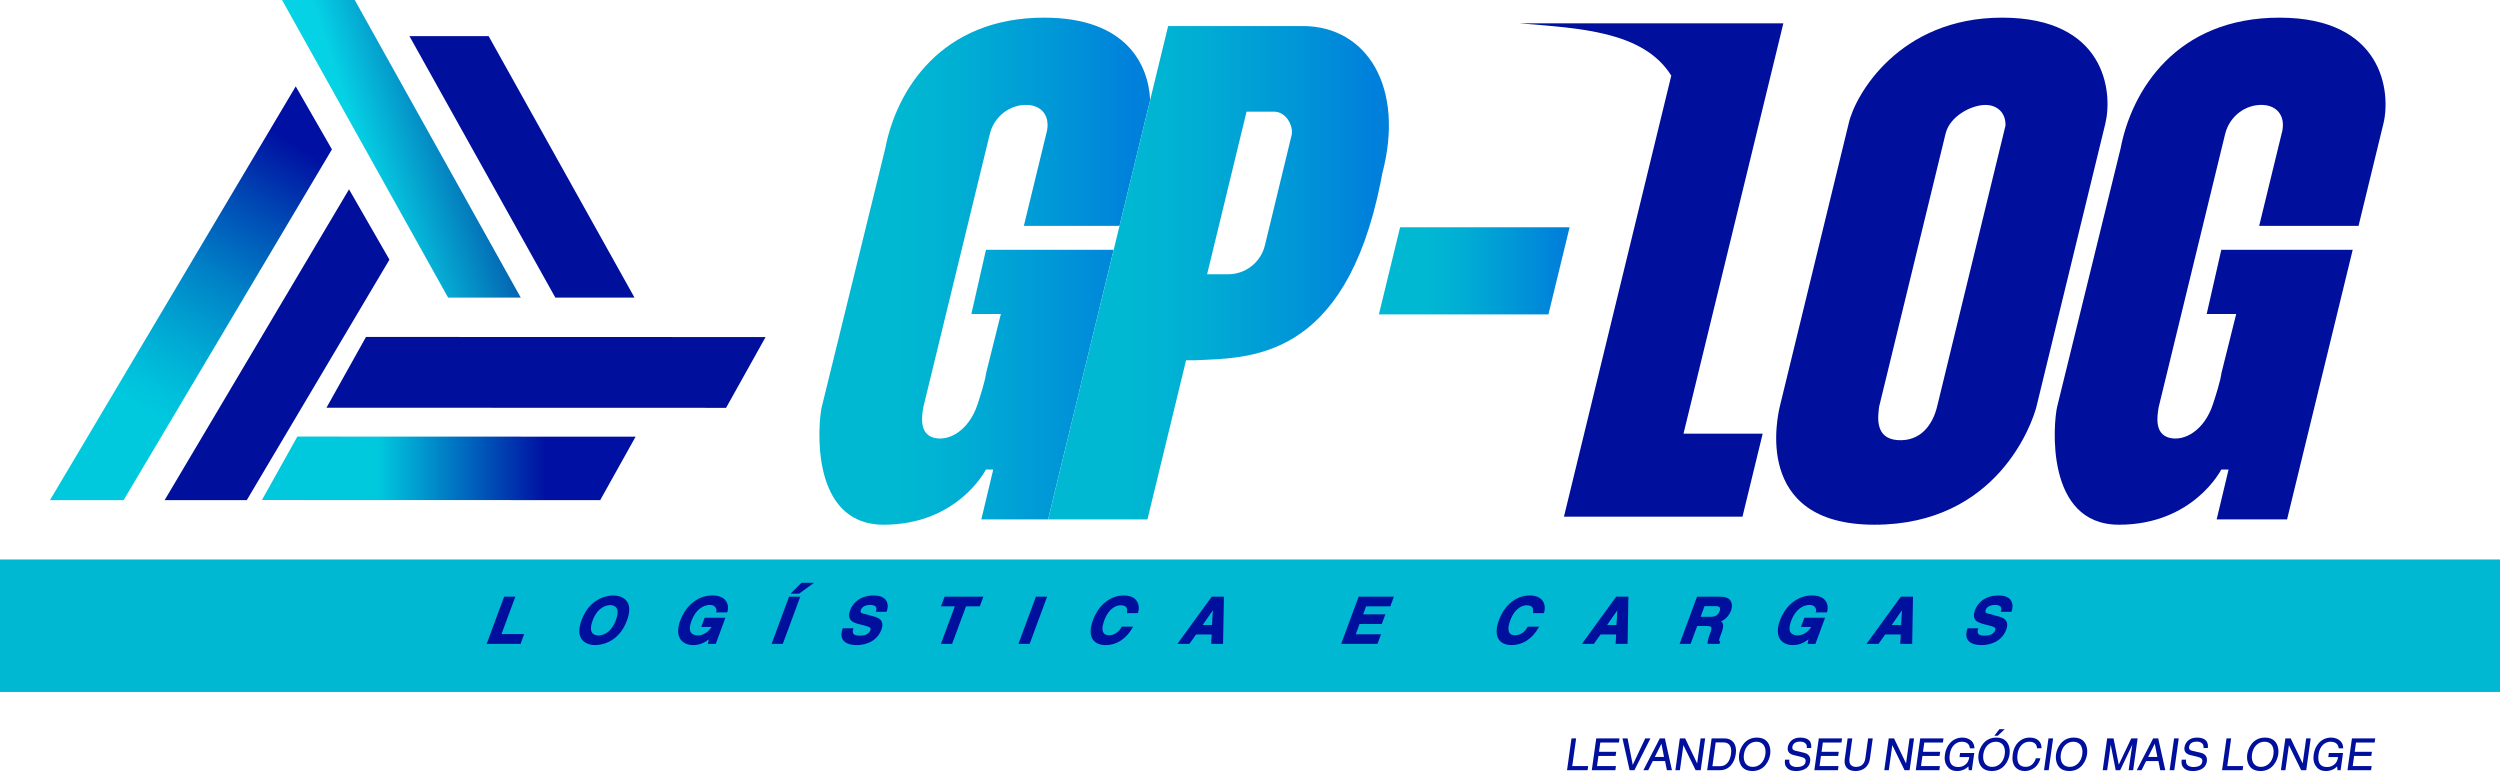
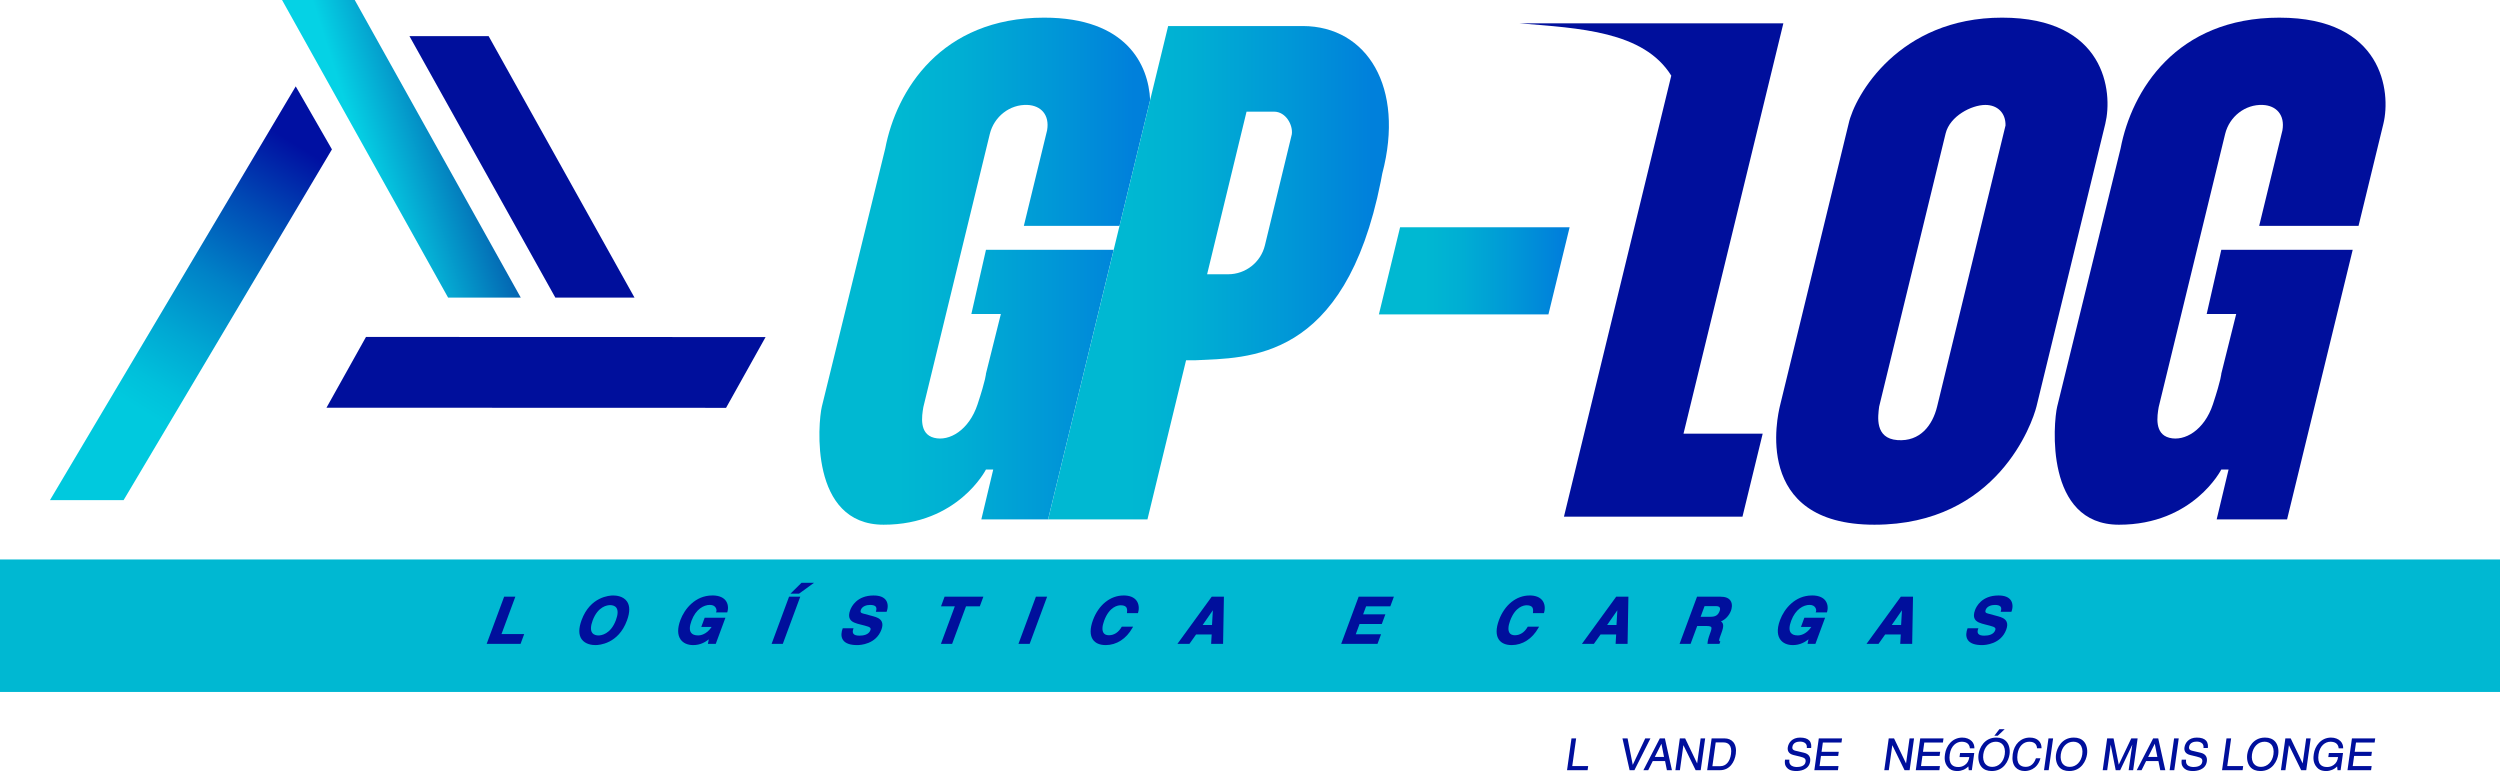
<svg xmlns="http://www.w3.org/2000/svg" xmlns:xlink="http://www.w3.org/1999/xlink" id="Camada_1" viewBox="0 0 1600.44 493.6">
  <defs>
    <linearGradient id="Gradiente_sem_nome_83" x1="882.73" y1="173.37" x2="1004.84" y2="173.37" gradientUnits="userSpaceOnUse">
      <stop offset=".24" stop-color="#00b8d2" />
      <stop offset=".42" stop-color="#00afd3" />
      <stop offset=".71" stop-color="#0097d7" />
      <stop offset=".95" stop-color="#0080db" />
    </linearGradient>
    <linearGradient id="Gradiente_sem_nome_28" x1="187.59" y1="117.35" x2="333.22" y2="70.99" gradientUnits="userSpaceOnUse">
      <stop offset=".31" stop-color="#05d2e5" />
      <stop offset=".76" stop-color="#0465b2" />
    </linearGradient>
    <linearGradient id="Gradiente_sem_nome_53" x1="167.68" y1="299.82" x2="406.91" y2="299.82" gradientUnits="userSpaceOnUse">
      <stop offset=".31" stop-color="#00c9de" />
      <stop offset=".76" stop-color="#0010a2" />
    </linearGradient>
    <linearGradient id="Gradiente_sem_nome_57" x1="53.72" y1="318.59" x2="199.23" y2="82.07" gradientUnits="userSpaceOnUse">
      <stop offset=".24" stop-color="#00c9de" />
      <stop offset=".31" stop-color="#00c0db" />
      <stop offset=".43" stop-color="#00a8d3" />
      <stop offset=".59" stop-color="#0082c7" />
      <stop offset=".77" stop-color="#004cb5" />
      <stop offset=".95" stop-color="#0010a2" />
    </linearGradient>
    <linearGradient id="Gradiente_sem_nome_83-2" x1="524.56" y1="173.6" x2="736.29" y2="173.6" xlink:href="#Gradiente_sem_nome_83" />
    <linearGradient id="Gradiente_sem_nome_83-3" x1="670.96" y1="174.59" x2="889.14" y2="174.59" xlink:href="#Gradiente_sem_nome_83" />
  </defs>
  <rect y="358.16" width="1600.44" height="84.81" style="fill:#00b8d2; stroke-width:0px;" />
  <polygon points="991.26 201.28 882.73 201.28 896.31 145.47 1004.84 145.47 991.26 201.28" style="fill:url(#Gradiente_sem_nome_83); stroke-width:0px;" />
  <path d="M1141.66,14.94h-168.93c38.16,3.15,79.39,4.92,97.18,33.48l-68.71,282.35h114.29l12.94-53.15h-50.69l63.92-262.67Z" style="fill:#000f9c; stroke-width:0px;" />
  <path d="M1347.76,79.21c4.97-20.41.07-67.91-66.08-67.91s-94.31,49.88-98.24,67.91h0s-44.07,181.08-44.07,181.08c-1.07,4.83-18.26,75.62,60.59,75.62s101.15-65.32,103.73-75.62c.09-.38.18-.73.26-1.06l43.81-180.01h0ZM1214.66,281.74c-14.58-1.1-12.48-15.13-11.67-21.45l42.56-174.89c2.76-11.12,16.61-18.22,25.43-18.22,7.69,0,13.06,5.02,12.91,13.14l-43.8,179.97c-2.9,11.94-10.86,22.56-25.43,21.45Z" style="fill:#000f9c; stroke-width:0px;" />
  <polygon points="333.39 190.53 286.87 190.53 180.56 0 227.09 0 333.39 190.53" style="fill:url(#Gradiente_sem_nome_28); stroke-width:0px;" />
  <polygon points="312.8 23.12 262.11 23.12 355.52 190.53 406.2 190.53 312.8 23.12" style="fill:#000f9c; stroke-width:0px;" />
-   <polygon points="406.91 279.55 384.23 320.17 167.68 320.1 190.36 279.47 406.91 279.55" style="fill:url(#Gradiente_sem_nome_53); stroke-width:0px;" />
  <polygon points="234.3 215.7 209 261.01 464.81 261.09 490.11 215.78 234.3 215.7" style="fill:#000f9c; stroke-width:0px;" />
  <polygon points="212.5 95.63 189.32 55.29 31.99 320.17 79.13 320.17 212.5 95.63" style="fill:url(#Gradiente_sem_nome_57); stroke-width:0px;" />
-   <polygon points="249.31 166.22 223.44 121.2 105.39 320.17 157.98 320.17 249.31 166.22" style="fill:#000f9c; stroke-width:0px;" />
  <path d="M1459.27,11.3c-66.15,0-94.64,46.71-101.71,83.71l-40.6,165.28c-2.45,10.24-8.1,75.62,39.55,75.62s65.51-35.34,65.51-35.34h4.66l-7.62,31.93h45.07l42.02-172.6h-84.12l-9.36,41.12h18.89l-9.53,38.15s.08,3.1-5.38,19.66c-5.47,16.56-18.12,23.93-27.84,21.44-9.72-2.48-7.85-13.91-6.87-19.68l42.54-174.82h0c2.72-11.16,12.85-19.07,24.08-18.59,8.63.37,14.33,6.34,12.59,16.28l-14.88,61.13h63.61l15.91-65.37h0c4.97-20.41-.37-67.91-66.52-67.91Z" style="fill:#000f9c; stroke-width:0px;" />
  <polygon points="1008.98 472.85 1008.99 472.71 1006.03 472.71 1003.2 492.92 1003.18 493.07 1016.34 493.07 1016.71 490.41 1006.52 490.41 1008.98 472.85" style="fill:#000f9c; stroke-width:0px;" />
-   <polygon points="1019.05 492.92 1019.03 493.07 1034.12 493.07 1034.49 490.41 1022.37 490.41 1023.27 483.94 1034.28 483.94 1034.65 481.28 1023.65 481.28 1024.47 475.37 1036.4 475.37 1036.77 472.71 1021.88 472.71 1019.05 492.92" style="fill:#000f9c; stroke-width:0px;" />
  <polygon points="1053.24 472.71 1045.25 489.66 1041.96 472.81 1041.94 472.71 1038.66 472.71 1043.22 492.97 1043.24 493.07 1046.3 493.07 1056.57 472.71 1053.24 472.71" style="fill:#000f9c; stroke-width:0px;" />
  <path d="M1065.82,472.71h-3.26l-10.41,20.17-.09.18h3.08l2.92-5.85h7.88l1.15,5.75.02.1h3.23l-4.5-20.26-.02-.1ZM1065.26,484.55h-5.89l4.24-8.42,1.65,8.42Z" style="fill:#000f9c; stroke-width:0px;" />
  <polygon points="1086.47 488.74 1078.83 472.78 1078.79 472.71 1075.39 472.71 1072.56 492.92 1072.54 493.07 1075.43 493.07 1077.67 477.03 1085.48 493 1085.52 493.07 1088.75 493.07 1091.58 472.85 1091.6 472.71 1088.71 472.71 1086.47 488.74" style="fill:#000f9c; stroke-width:0px;" />
  <path d="M1104,472.71h-8.26l-2.83,20.21-.02.14h8.18c6.4,0,9.43-5.39,10.14-10.44.44-3.17-.16-5.89-1.69-7.65-1.29-1.48-3.2-2.27-5.52-2.27ZM1101.35,490.49h-5.12l2.12-15.21h4.96c1.63,0,2.88.49,3.73,1.47,1.11,1.27,1.48,3.29,1.1,6-.68,4.84-3.22,7.73-6.8,7.73Z" style="fill:#000f9c; stroke-width:0px;" />
-   <path d="M1124.77,472.18c-7.82,0-10.85,6.72-11.4,10.69-.44,3.19.29,6.23,1.95,8.15,1.49,1.71,3.67,2.58,6.49,2.58,7.82,0,10.85-6.72,11.4-10.69.44-3.19-.29-6.23-1.95-8.15-1.49-1.71-3.67-2.58-6.49-2.58ZM1130.16,482.87c-.67,4.83-3.9,8.07-8.02,8.07-1.83,0-3.33-.62-4.35-1.8-1.25-1.44-1.74-3.65-1.38-6.24.67-4.83,3.9-8.07,8.02-8.07,1.83,0,3.33.62,4.35,1.8,1.25,1.44,1.74,3.65,1.38,6.24Z" style="fill:#000f9c; stroke-width:0px;" />
  <path d="M1152.4,472.18c-5.19,0-7.5,3.41-7.91,6.32-.24,1.75.2,4.02,3.72,4.87l3.98.95c3.24.79,3.96,1.47,3.69,3.42-.41,2.96-4.06,3.28-5.61,3.28-1.04,0-2.95-.19-4.03-1.43-.67-.77-.91-1.82-.73-3.13l.02-.14h-2.8l-.02.11c-.24,1.72-.24,3.54,1.37,5.2.62.64,1.9,1.97,5.9,1.97,1.87,0,8.04-.45,8.84-6.18.4-2.88-.95-4.79-3.91-5.52l-5.55-1.31c-1.08-.27-2.16-.76-1.93-2.41.42-2.98,3.29-3.42,4.96-3.42.9,0,2.54.16,3.54,1.25.61.67.86,1.57.75,2.7v.14s2.79,0,2.79,0v-.11c.13-1.3.13-3.21-1.18-4.64-1.16-1.27-3.14-1.91-5.88-1.91Z" style="fill:#000f9c; stroke-width:0px;" />
  <polygon points="1161.52 492.92 1161.5 493.07 1176.59 493.07 1176.97 490.41 1164.84 490.41 1165.74 483.94 1176.75 483.94 1177.12 481.28 1166.12 481.28 1166.94 475.37 1178.87 475.37 1179.24 472.71 1164.35 472.71 1161.52 492.92" style="fill:#000f9c; stroke-width:0px;" />
-   <path d="M1194.14,485.53c-.66,4.71-4,5.41-5.94,5.41-1.03,0-2.45-.22-3.37-1.28-.8-.92-1.08-2.32-.83-4.15l1.77-12.66.02-.14h-2.97l-1.89,13.52c-.29,2.1.17,3.98,1.3,5.28,1.19,1.37,3.11,2.09,5.54,2.09,6.05,0,8.76-3.98,9.28-7.7l1.82-13.05.02-.14h-2.97l-1.79,12.82Z" style="fill:#000f9c; stroke-width:0px;" />
  <polygon points="1220.21 488.74 1212.56 472.78 1212.53 472.71 1209.12 472.71 1206.29 492.92 1206.27 493.07 1209.16 493.07 1211.4 477.03 1219.21 493 1219.25 493.07 1222.49 493.07 1225.31 472.85 1225.33 472.71 1222.45 472.71 1220.21 488.74" style="fill:#000f9c; stroke-width:0px;" />
  <polygon points="1226.46 492.92 1226.44 493.07 1241.53 493.07 1241.9 490.41 1229.78 490.41 1230.68 483.94 1241.68 483.94 1242.06 481.28 1231.05 481.28 1231.88 475.37 1243.8 475.37 1244.18 472.71 1229.28 472.71 1226.46 492.92" style="fill:#000f9c; stroke-width:0px;" />
  <path d="M1256.26,472.18c-6.62,0-10.39,5.46-11.1,10.52-.27,1.94-.77,5.55,2.01,8.59.96,1.08,2.49,2.31,5.94,2.31,2.63,0,5.28-1.13,6.98-2.97l.26,2.44h1.98l1.52-10.86.02-.14h-9.07l-.36,2.57h6.27c-.36,2.4-1.23,3.94-2.89,5.12-1.59,1.13-3.17,1.27-4.22,1.27-1.89,0-3.32-.54-4.25-1.61-1.19-1.36-1.58-3.56-1.16-6.54.78-5.55,4.37-8.04,7.59-8.04,2.22,0,4.94.71,5.31,4.12v.11h2.88v-.12c.02-1.79-.59-3.35-1.75-4.52-1.41-1.42-3.58-2.24-5.96-2.24Z" style="fill:#000f9c; stroke-width:0px;" />
  <polygon points="1283.37 466.8 1279.97 466.8 1276.73 471 1278.91 471 1283.37 466.8" style="fill:#000f9c; stroke-width:0px;" />
  <path d="M1278.02,472.18c-7.82,0-10.85,6.72-11.4,10.69-.44,3.19.29,6.23,1.95,8.15,1.49,1.71,3.67,2.58,6.49,2.58,7.82,0,10.85-6.72,11.4-10.69.44-3.19-.29-6.23-1.95-8.15-1.49-1.71-3.67-2.58-6.49-2.58ZM1283.41,482.87c-.67,4.83-3.9,8.07-8.02,8.07-1.83,0-3.33-.62-4.35-1.8-1.25-1.44-1.74-3.65-1.38-6.24.67-4.83,3.9-8.07,8.02-8.07,1.83,0,3.33.62,4.35,1.8,1.25,1.44,1.74,3.65,1.38,6.24Z" style="fill:#000f9c; stroke-width:0px;" />
  <path d="M1299.47,472.18c-5.76,0-10.07,4.15-10.97,10.58-.51,3.66.07,6.49,1.74,8.4,1.37,1.57,3.48,2.44,5.94,2.44,1.81,0,7.88-.58,10.02-8.02l.05-.16h-2.89l-.03.08c-1.65,4.9-5.02,5.43-6.39,5.43-1.89,0-3.31-.54-4.23-1.59-1.18-1.36-1.57-3.59-1.14-6.64.67-4.78,3.64-7.87,7.57-7.87,1.72,0,4.66.53,4.92,4.06v.12h2.88v-.12c.04-1.81-.57-3.46-1.73-4.64-1.32-1.35-3.3-2.07-5.73-2.07Z" style="fill:#000f9c; stroke-width:0px;" />
  <polygon points="1308.55 492.92 1308.53 493.07 1311.5 493.07 1314.33 472.85 1314.35 472.71 1311.38 472.71 1308.55 492.92" style="fill:#000f9c; stroke-width:0px;" />
  <path d="M1327.63,472.18c-7.82,0-10.85,6.72-11.4,10.69-.44,3.19.29,6.23,1.95,8.15,1.49,1.71,3.67,2.58,6.49,2.58,7.82,0,10.85-6.72,11.4-10.69.44-3.19-.29-6.23-1.95-8.15-1.49-1.71-3.67-2.58-6.49-2.58ZM1333.03,482.87c-.67,4.83-3.9,8.07-8.02,8.07-1.83,0-3.33-.62-4.35-1.8-1.25-1.44-1.74-3.65-1.38-6.24.67-4.83,3.9-8.07,8.02-8.07,1.83,0,3.33.62,4.35,1.8,1.25,1.44,1.74,3.65,1.38,6.24Z" style="fill:#000f9c; stroke-width:0px;" />
  <path d="M1368.47,472.71h-4.09l-8,16.81-3.31-16.71-.02-.1h-4.1l-2.83,20.21-.02.14h2.88l1.67-11.98c.03-.21.09-.67.16-1.26.11-.9.26-2.09.4-3.15l3.19,16.29.02.1h2.87l7.78-16.38c-.15,1.05-.33,2.2-.47,3.08-.09.6-.17,1.08-.2,1.29l-1.66,11.87-.02.14h2.88l2.83-20.21.02-.14Z" style="fill:#000f9c; stroke-width:0px;" />
  <path d="M1381.65,472.71h-3.26l-10.41,20.17-.09.18h3.08l2.92-5.85h7.88l1.15,5.75.02.1h3.23l-4.5-20.26-.02-.1ZM1381.08,484.55h-5.89l4.24-8.42,1.65,8.42Z" style="fill:#000f9c; stroke-width:0px;" />
  <polygon points="1388.97 492.92 1388.95 493.07 1391.92 493.07 1394.75 472.85 1394.77 472.71 1391.8 472.71 1388.97 492.92" style="fill:#000f9c; stroke-width:0px;" />
  <path d="M1406.35,472.18c-5.19,0-7.5,3.41-7.91,6.32-.25,1.75.2,4.02,3.72,4.87l3.98.95c3.24.79,3.96,1.47,3.69,3.42-.41,2.96-4.06,3.28-5.61,3.28-1.04,0-2.95-.19-4.03-1.43-.67-.77-.91-1.82-.73-3.13l.02-.14h-2.8l-.02.11c-.24,1.72-.24,3.54,1.37,5.2.62.64,1.9,1.97,5.9,1.97,1.87,0,8.04-.45,8.84-6.18.4-2.88-.95-4.79-3.91-5.52l-5.55-1.31c-1.08-.27-2.16-.76-1.93-2.41.42-2.98,3.29-3.42,4.96-3.42.9,0,2.54.16,3.54,1.25.61.67.86,1.57.75,2.7v.14s2.79,0,2.79,0v-.11c.13-1.3.13-3.21-1.18-4.64-1.16-1.27-3.14-1.91-5.88-1.91Z" style="fill:#000f9c; stroke-width:0px;" />
  <polygon points="1428.29 472.85 1428.31 472.71 1425.35 472.71 1422.52 492.92 1422.5 493.07 1435.66 493.07 1436.03 490.41 1425.84 490.41 1428.29 472.85" style="fill:#000f9c; stroke-width:0px;" />
  <path d="M1450.03,472.18c-7.82,0-10.85,6.72-11.4,10.69-.44,3.19.29,6.23,1.95,8.15,1.49,1.71,3.67,2.58,6.49,2.58,7.82,0,10.85-6.72,11.4-10.69.44-3.19-.29-6.23-1.95-8.15-1.49-1.71-3.67-2.58-6.49-2.58ZM1455.42,482.87c-.67,4.83-3.9,8.07-8.02,8.07-1.83,0-3.33-.62-4.35-1.8-1.25-1.44-1.74-3.65-1.38-6.24.67-4.83,3.9-8.07,8.02-8.07,1.83,0,3.33.62,4.35,1.8,1.25,1.44,1.74,3.65,1.38,6.24Z" style="fill:#000f9c; stroke-width:0px;" />
  <polygon points="1474.12 488.74 1466.48 472.78 1466.44 472.71 1463.03 472.71 1460.21 492.92 1460.19 493.07 1463.07 493.07 1465.31 477.03 1473.13 493 1473.16 493.07 1476.4 493.07 1479.23 472.85 1479.25 472.71 1476.36 472.71 1474.12 488.74" style="fill:#000f9c; stroke-width:0px;" />
  <path d="M1492.34,472.18c-6.62,0-10.39,5.46-11.1,10.52-.27,1.94-.77,5.55,2.01,8.59.96,1.08,2.49,2.31,5.94,2.31,2.63,0,5.28-1.13,6.98-2.97l.26,2.44h1.98l1.52-10.86.02-.14h-9.07l-.36,2.57h6.27c-.36,2.4-1.23,3.94-2.89,5.12-1.59,1.13-3.17,1.27-4.22,1.27-1.89,0-3.32-.54-4.25-1.61-1.19-1.36-1.58-3.56-1.16-6.54.78-5.55,4.37-8.04,7.59-8.04,2.22,0,4.94.71,5.31,4.12v.11h2.88v-.12c.02-1.79-.59-3.35-1.75-4.52-1.41-1.42-3.58-2.24-5.96-2.24Z" style="fill:#000f9c; stroke-width:0px;" />
  <polygon points="1520.18 475.37 1520.55 472.71 1505.65 472.71 1502.83 492.92 1502.81 493.07 1517.9 493.07 1518.27 490.41 1506.15 490.41 1507.05 483.94 1518.06 483.94 1518.43 481.28 1507.42 481.28 1508.25 475.37 1520.18 475.37" style="fill:#000f9c; stroke-width:0px;" />
  <polygon points="329.91 381.98 322.74 381.98 311.55 412.19 333.25 412.19 335.58 405.9 321.05 405.9 329.91 381.98" style="fill:#000f9c; stroke-width:0px;" />
  <path d="M392.54,381.21c-2.4,0-14.67.76-20.2,15.71-1.97,5.32-1.98,9.43-.03,12.23,2.4,3.45,6.98,3.82,8.84,3.82,2.4,0,14.67-.76,20.2-15.71,1.97-5.32,1.98-9.43.03-12.23-2.4-3.45-6.98-3.82-8.84-3.82ZM383.07,406.8c-1.03,0-2.93-.23-3.98-1.73-1.11-1.59-1.01-4.29.29-7.8,3.4-9.17,9.47-9.89,11.25-9.89,1.03,0,2.93.23,3.98,1.73,1.11,1.59,1.01,4.29-.29,7.8-3.39,9.17-9.47,9.89-11.25,9.89Z" style="fill:#000f9c; stroke-width:0px;" />
  <path d="M456.02,381.21h-.08c-10.74,0-17.7,8.5-20.39,15.79-1.92,5.19-1.88,9.46.13,12.34,1.63,2.34,4.51,3.63,8.1,3.63,4.65,0,7.77-1.97,9.99-3.69l-.59,2.91h5.03l6.2-16.75h-13.28l-2.19,5.92h6.62c-3.38,5.16-7.7,5.43-8.56,5.43-2.24,0-3.8-.61-4.64-1.81-1.07-1.54-.97-4.09.32-7.57,2.77-7.5,7.91-10.17,11.8-10.17,2.03,0,3.06.87,3.57,1.6.67.96.74,2.08.57,2.52l-.25.67h7.2l.1-.36c.75-2.59.35-5.26-1.06-7.14-1.15-1.53-3.57-3.35-8.59-3.35Z" style="fill:#000f9c; stroke-width:0px;" />
  <polygon points="506.04 380.05 511.54 380.05 521.09 373.11 513.08 373.11 506.04 380.05" style="fill:#000f9c; stroke-width:0px;" />
  <polygon points="493.96 412.19 501.13 412.19 512.31 381.98 505.14 381.98 493.96 412.19" style="fill:#000f9c; stroke-width:0px;" />
  <path d="M559.32,381.21c-10.75,0-14.22,7.13-15.03,9.32-.89,2.4-.96,4.26-.21,5.68,1.13,2.15,3.94,2.87,6.66,3.56l2.86.73c1.83.47,3.26.9,3.65,1.66.17.33.16.76-.05,1.31-1.06,2.86-4.41,3.46-7.04,3.46-1.96,0-3.25-.42-3.85-1.26-.6-.84-.4-1.99-.12-2.8l.23-.66h-6.91l-.12.33c-.61,1.65-1.38,4.78.31,7.2,1.49,2.15,4.54,3.23,9.04,3.23,1.98,0,12.04-.48,15.52-9.89.8-2.17.85-3.88.14-5.26-.98-1.89-3.19-2.7-5.22-3.25l-6.48-1.75c-.71-.18-1.42-.4-1.69-.92-.18-.35-.16-.84.08-1.47.87-2.34,3.62-3.17,5.91-3.17,1.84,0,3.07.38,3.65,1.12.66.84.36,2.07.22,2.66l-.15.62h6.85l.12-.33c.94-2.63.75-5.27-.51-7.07-1.42-2.02-4.06-3.04-7.86-3.04Z" style="fill:#000f9c; stroke-width:0px;" />
  <polygon points="602.42 388.15 611.25 388.15 602.35 412.19 609.52 412.19 618.42 388.15 627.25 388.15 629.53 381.98 604.7 381.98 602.42 388.15" style="fill:#000f9c; stroke-width:0px;" />
  <polygon points="651.99 412.19 659.16 412.19 670.34 381.98 663.17 381.98 651.99 412.19" style="fill:#000f9c; stroke-width:0px;" />
  <path d="M719.3,381.21c-8.5,0-16.01,6.03-19.6,15.75-1.99,5.38-2,9.71-.04,12.52,1.59,2.28,4.42,3.49,8.18,3.49,6.94,0,13.18-4.02,17.12-11.04l.42-.75h-7.25l-.14.25c-1.94,3.38-4.81,5.24-8.07,5.24-1.6,0-2.76-.49-3.42-1.45-1.08-1.55-.96-4.34.34-7.85,3.39-9.17,8.94-9.89,10.55-9.89s2.8.36,3.45,1.08c.88.96.74,2.44.65,3.42l-.05.55h7.03l.11-.36c.84-2.83.45-5.71-1.03-7.69-1.61-2.15-4.45-3.28-8.24-3.28Z" style="fill:#000f9c; stroke-width:0px;" />
  <path d="M753.77,412.19h7.67l4.26-6.02h9.99l-.36,6.02h7.66l.53-30.21h-7.8l-21.96,30.21ZM769.89,400.13l6.55-9.44-.54,9.44h-6.02Z" style="fill:#000f9c; stroke-width:0px;" />
  <polygon points="858.6 412.19 881.84 412.19 884.12 406.03 867.93 406.03 870.36 399.46 884.6 399.46 886.88 393.29 872.64 393.29 874.55 388.15 890.05 388.15 892.33 381.98 869.78 381.98 858.6 412.19" style="fill:#000f9c; stroke-width:0px;" />
  <path d="M979.21,381.21c-8.5,0-16.01,6.03-19.61,15.75-1.99,5.38-2,9.71-.04,12.52,1.59,2.28,4.42,3.49,8.18,3.49,6.94,0,13.18-4.02,17.12-11.04l.42-.75h-7.25l-.14.25c-1.94,3.38-4.81,5.24-8.07,5.24-1.6,0-2.76-.49-3.42-1.45-1.08-1.55-.96-4.34.34-7.85,3.39-9.17,8.94-9.89,10.55-9.89s2.8.36,3.45,1.08c.88.96.74,2.44.65,3.42l-.05.54h7.03l.11-.36c.84-2.83.45-5.71-1.03-7.69-1.61-2.15-4.45-3.28-8.24-3.28Z" style="fill:#000f9c; stroke-width:0px;" />
  <path d="M1012.7,412.19h7.67l4.26-6.02h10l-.36,6.02h7.66l.53-30.21h-7.8l-21.96,30.21ZM1028.83,400.13l6.55-9.44-.54,9.44h-6.02Z" style="fill:#000f9c; stroke-width:0px;" />
  <path d="M1101.52,381.98h-15.12l-11.18,30.21h7.05l4.23-11.43h5.96c1.7,0,2.69.23,3.02.71.46.66-.06,2.2-.78,4.15-1.15,3.12-1.46,4.67-1.56,6.04l-.04.54h7.64l.57-1.54-.43-.19c-.64-.28-.42-1.04,1.12-5.19,1.7-4.59,1.41-6.26-.28-7.46,2.85-1.21,5.25-3.77,6.41-6.9.34-.91,1.31-4.07-.35-6.45-1.14-1.64-3.25-2.48-6.26-2.48ZM1091.21,388.03h7.26c1.22,0,2.03.27,2.41.82.48.69.2,1.76-.02,2.33-.96,2.6-2.62,3.66-5.73,3.66h-6.44l2.52-6.81Z" style="fill:#000f9c; stroke-width:0px;" />
  <path d="M1159.99,381.21h-.08c-10.74,0-17.7,8.5-20.39,15.79-2.43,6.56-1.27,10.33.13,12.34,1.63,2.34,4.51,3.63,8.11,3.63,4.65,0,7.77-1.97,9.99-3.69l-.59,2.91h5.03l6.2-16.75h-13.27l-2.19,5.92h6.62c-3.38,5.16-7.7,5.43-8.56,5.43-2.24,0-3.8-.61-4.64-1.81-1.07-1.54-.97-4.09.32-7.57,2.78-7.5,7.92-10.17,11.8-10.17,2.03,0,3.06.87,3.57,1.6.67.96.74,2.08.57,2.52l-.25.67h7.2l.1-.36c.75-2.59.35-5.26-1.06-7.14-1.15-1.53-3.57-3.35-8.59-3.35Z" style="fill:#000f9c; stroke-width:0px;" />
  <path d="M1194.9,412.19h7.67l4.26-6.02h10l-.36,6.02h7.66l.53-30.21h-7.8l-21.96,30.21ZM1211.03,400.13l6.55-9.44-.54,9.44h-6.02Z" style="fill:#000f9c; stroke-width:0px;" />
  <path d="M1287.27,384.25c-1.42-2.02-4.06-3.04-7.86-3.04-10.75,0-14.22,7.13-15.03,9.32-.89,2.4-.96,4.26-.21,5.68,1.13,2.15,3.94,2.87,6.66,3.56l2.86.73c1.83.47,3.26.9,3.65,1.66.17.33.16.76-.05,1.31-1.06,2.86-4.41,3.46-7.04,3.46-1.96,0-3.25-.42-3.85-1.26-.6-.84-.4-1.99-.12-2.8l.23-.66h-6.91l-.12.33c-.61,1.65-1.38,4.78.3,7.2,1.49,2.15,4.54,3.23,9.04,3.23,1.98,0,12.04-.48,15.52-9.89.8-2.17.85-3.88.14-5.26-.98-1.89-3.19-2.7-5.22-3.25l-6.48-1.75c-.71-.18-1.42-.4-1.69-.92-.18-.35-.16-.84.08-1.47.87-2.34,3.62-3.17,5.91-3.17,1.84,0,3.07.38,3.65,1.12.66.84.36,2.07.22,2.66l-.15.62h6.85l.12-.33c.94-2.63.75-5.27-.51-7.07Z" style="fill:#000f9c; stroke-width:0px;" />
  <path d="M651,159.9h-19.8l-9.36,41.12h18.89l-9.53,38.15s.08,3.1-5.38,19.66c-5.47,16.56-18.12,23.93-27.84,21.44-9.72-2.48-7.85-13.91-6.87-19.68l42.54-174.82c2.72-11.16,12.85-19.07,24.08-18.59,8.63.37,14.33,6.34,12.59,16.28l-14.88,61.13h61.25l19.6-80.54c-1.04-22.58-15.13-52.75-67.85-52.75-66.15,0-94.64,46.71-101.71,83.71l-40.6,165.28c-2.45,10.24-8.1,75.62,39.55,75.62s65.51-35.34,65.51-35.34h4.66l-7.62,31.93h42.72l42-172.6h-61.97Z" style="fill:url(#Gradiente_sem_nome_83-2); stroke-width:0px;" />
  <path d="M811.43,16.67h-63.61l-76.86,315.83h63.61l24.72-101.85h5.52c34.01-1.69,96,1.25,119.12-114.44l.97-5.12c14.58-55.33-9.8-94.27-50.77-94.42h-22.69ZM772.76,175.58l25.25-104.1h17.6c7.59,0,12.21,8.61,11.38,14.48l-17.23,71.12c-2.64,10.86-12.37,18.5-23.54,18.5h-13.47Z" style="fill:url(#Gradiente_sem_nome_83-3); stroke-width:0px;" />
</svg>